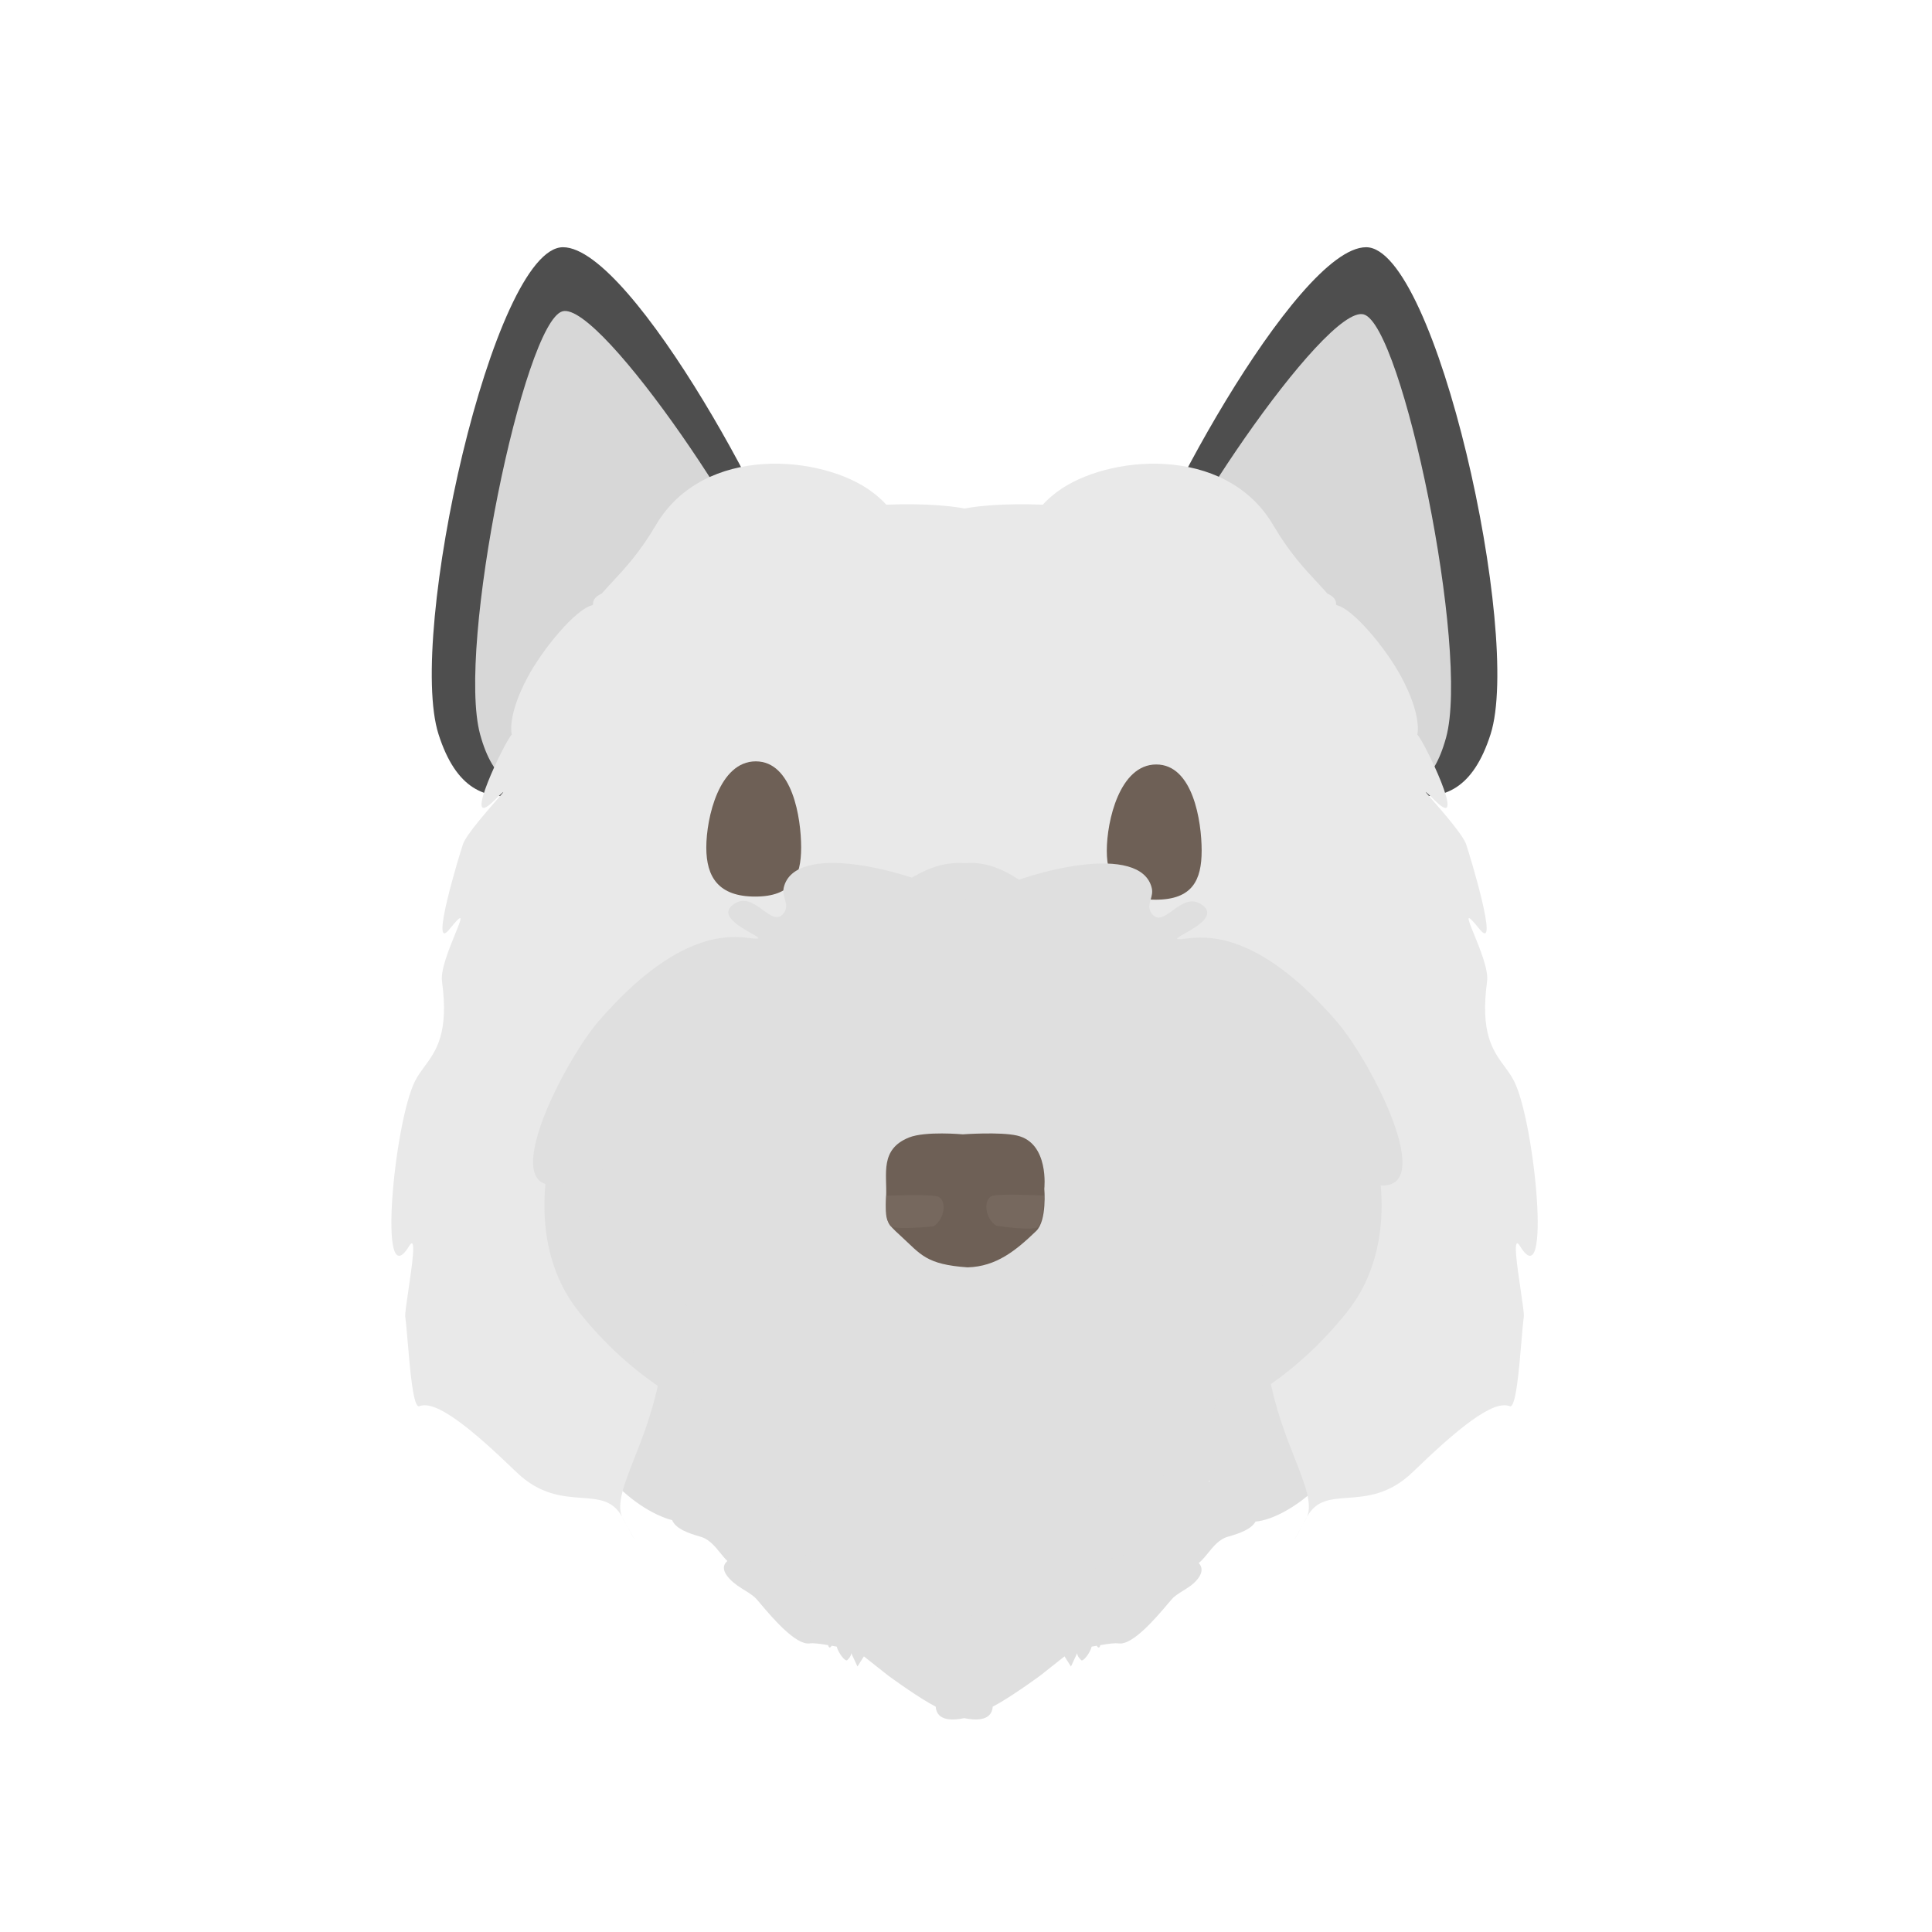
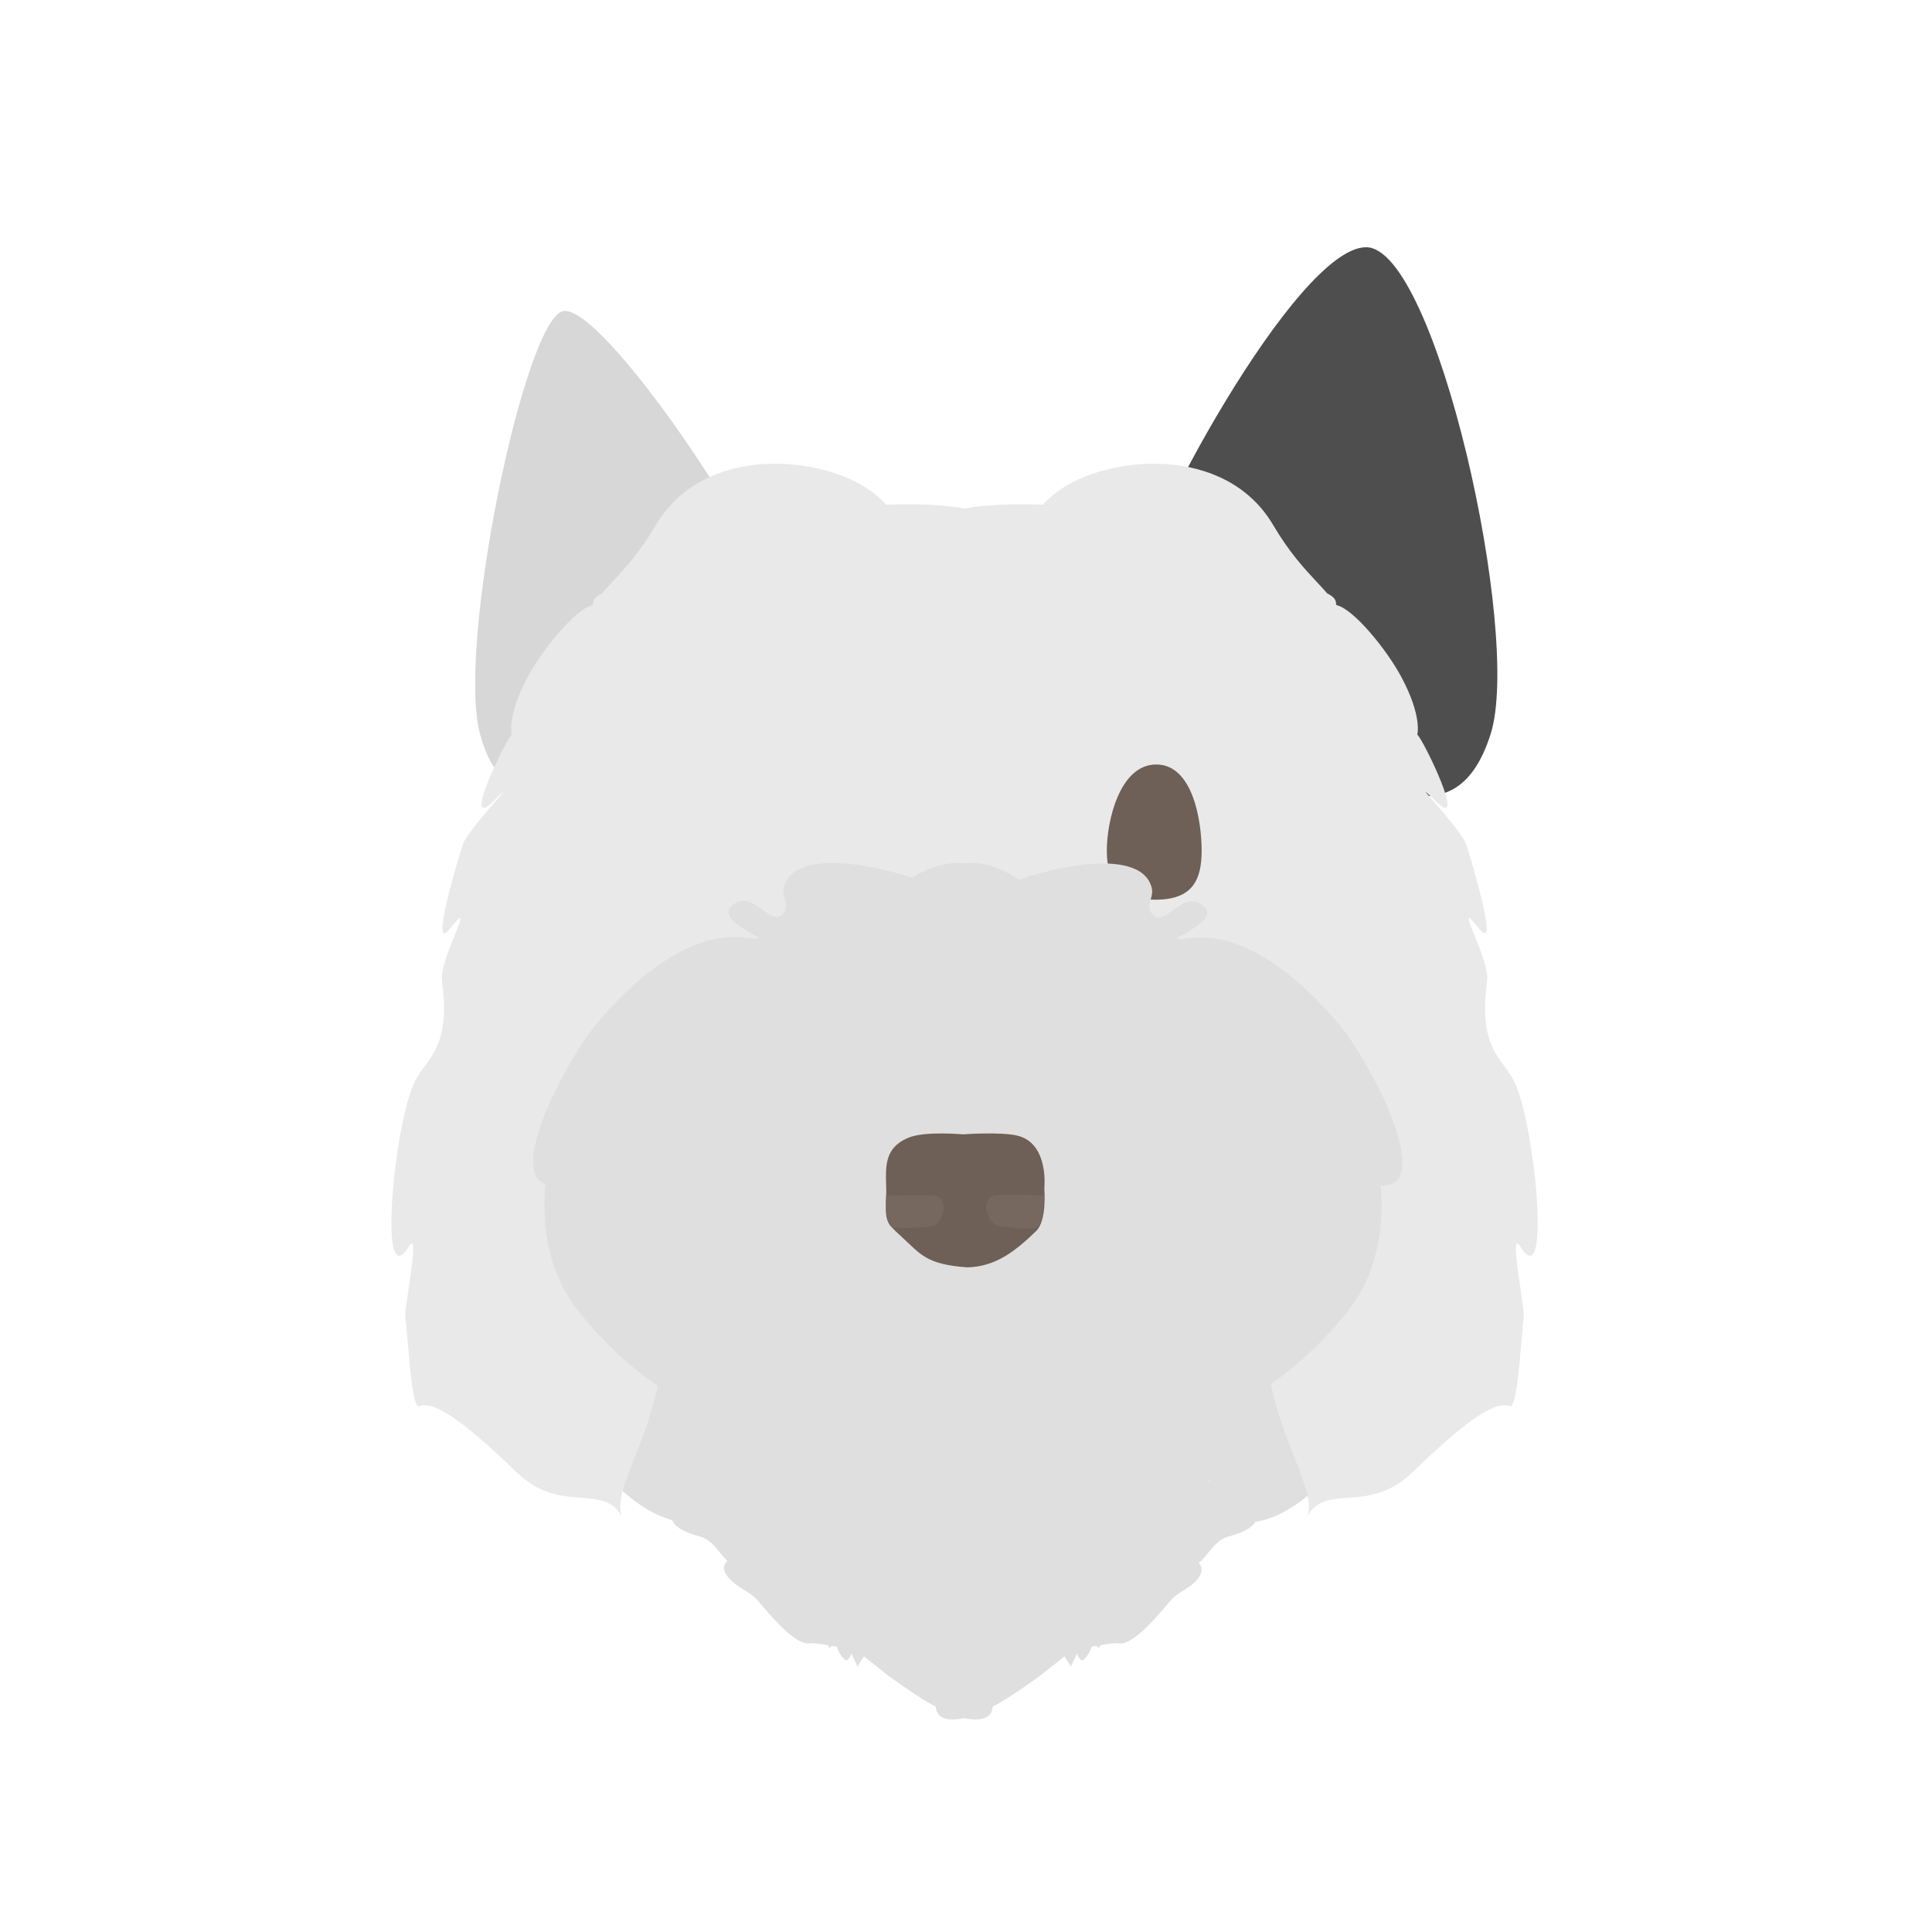
<svg xmlns="http://www.w3.org/2000/svg" width="300" height="300" viewBox="0 0 300 300" fill="none">
  <path fill-rule="evenodd" clip-rule="evenodd" d="M104.371 236.049C98.465 234.528 88.544 226.107 89.925 215.379C90.386 211.794 91.776 208.903 93.385 206.628C90.992 207.906 88.245 208.845 85.677 208.992C73.527 209.684 75.755 202.493 79.243 195.063C80.615 192.141 79.955 189.117 79.336 186.283C78.863 184.117 78.477 181.616 79.032 179.421C72.717 184.001 73.446 178.607 74.265 173.476C74.562 171.617 74.875 169.661 74.875 168.017C74.875 167.612 74.667 166.544 74.379 165.061L74.379 165.058C73.251 159.251 70.889 147.089 74.875 143.391C75.92 142.421 77.242 140.365 78.856 137.678C78.834 137.652 78.812 137.625 78.79 137.598C78.086 136.753 78.656 136.532 79.55 136.516C79.787 136.117 80.03 135.706 80.279 135.286L80.519 134.88C79.023 133.153 78.163 129.539 79.136 129.31C81.488 128.757 82.18 129.459 82.18 129.459L79.802 125.13L84.312 125.112L84.645 114.556C84.645 114.556 85.339 104.548 86.638 97.491C87.939 90.433 89.844 86.326 89.844 86.326C89.844 86.326 94.779 74.28 101.368 78.204C111.375 84.163 120.29 92.997 120.29 92.997L121.879 89.012L128.932 99.485C128.932 99.485 134.543 103.379 135.437 104.935C137.346 108.263 138.019 110.018 138.056 110.87C140.943 111.56 144.247 112.955 144.247 112.955C144.247 112.955 146.897 114.718 150.289 117.457C153.681 114.718 156.332 112.955 156.332 112.955C156.332 112.955 159.635 111.56 162.523 110.87C162.559 110.018 163.232 108.263 165.142 104.935C166.035 103.379 171.646 99.485 171.646 99.485L178.7 89.012L180.289 92.997C180.289 92.997 189.203 84.163 199.21 78.204C205.8 74.28 210.734 86.326 210.734 86.326C210.734 86.326 212.64 90.433 213.94 97.491C215.24 104.548 215.934 114.556 215.934 114.556L216.267 125.112L220.776 125.13L218.399 129.459C218.399 129.459 219.09 128.757 221.442 129.31C222.416 129.539 221.555 133.153 220.059 134.88L220.3 135.286C220.549 135.706 220.792 136.117 221.029 136.516C221.923 136.532 222.492 136.753 221.789 137.598C221.78 137.609 221.771 137.62 221.762 137.631C221.749 137.647 221.736 137.663 221.723 137.678C223.337 140.365 224.658 142.421 225.704 143.391C229.689 147.089 227.327 159.251 226.2 165.058C225.912 166.542 225.704 167.612 225.704 168.017C225.704 169.661 226.016 171.617 226.313 173.475C227.133 178.607 227.862 184.001 221.547 179.421C222.101 181.616 221.716 184.117 221.243 186.283C220.624 189.117 219.964 192.141 221.336 195.063C224.823 202.493 227.052 209.684 214.902 208.992C212.334 208.845 209.587 207.906 207.194 206.628C208.803 208.903 210.192 211.794 210.654 215.379C212.138 226.906 200.574 235.769 194.962 236.272C194.292 237.453 192.529 238.098 190.652 238.625C189.337 238.995 188.435 240.106 187.589 241.147C187.109 241.738 186.648 242.306 186.139 242.704C187.336 243.982 185.868 245.665 184.269 246.649C183.559 247.086 182.812 247.546 182.243 248.024C182.102 248.142 181.778 248.525 181.327 249.058C179.564 251.142 175.869 255.509 173.71 255.188C173.144 255.104 172.14 255.239 170.853 255.455L170.84 255.502C170.702 255.994 170.5 255.859 170.298 255.55C170.107 255.583 169.911 255.617 169.711 255.652L169.517 255.686C169.248 256.713 168.186 258.066 167.892 257.791C167.182 257.128 167.273 256.682 167.273 256.682L166.297 258.774L165.297 257.199L161.566 260.154C161.566 260.154 157.945 262.822 155.214 264.42C154.842 264.637 154.487 264.835 154.15 265.014C153.98 267.393 151.204 267.113 149.722 266.789C148.239 267.113 145.463 267.393 145.293 265.014C144.957 264.835 144.601 264.637 144.23 264.42C141.498 262.822 137.877 260.154 137.877 260.154L134.146 257.199L133.146 258.774L132.17 256.682C132.17 256.682 132.261 257.128 131.551 257.791C131.258 258.066 130.195 256.713 129.926 255.686L129.732 255.652C129.532 255.617 129.336 255.583 129.146 255.55C128.943 255.859 128.741 255.994 128.603 255.502L128.59 255.455C127.303 255.239 126.3 255.104 125.733 255.188C123.574 255.509 119.88 251.143 118.117 249.059C117.666 248.526 117.341 248.142 117.2 248.024C116.631 247.546 115.884 247.086 115.175 246.649C113.441 245.582 111.413 243.694 112.946 242.391C112.574 242.033 112.219 241.596 111.854 241.147C111.008 240.106 110.106 238.995 108.791 238.625C106.8 238.065 104.936 237.374 104.371 236.049ZM130.007 169.941C137.981 165.885 144.901 160.179 150.289 154.4C155.677 160.179 162.597 165.885 170.571 169.941C173.013 171.183 173.877 172.582 174.624 173.791C175.456 175.138 176.142 176.249 178.7 176.646C174.165 182.819 175.421 188.215 176.667 193.568C176.783 194.067 176.899 194.565 177.01 195.063C177.071 195.337 177.132 195.609 177.193 195.881C178.949 203.727 180.545 210.859 177.01 219.404L177.047 219.526C177.685 221.599 178.138 223.069 178.6 224.159C176.943 224.932 175.357 225.926 174.506 228.452C173.833 227.702 173.407 227.901 172.885 228.145C172.375 228.382 171.775 228.663 170.765 228.147C162.366 223.861 151.575 225.565 150.594 227.8C150.324 228.417 150.02 229.125 149.722 229.886C149.423 229.125 149.12 228.417 148.849 227.8C147.868 225.565 137.077 223.861 128.679 228.147C127.668 228.663 127.068 228.382 126.559 228.145C126.037 227.901 125.611 227.702 124.937 228.452C124.247 226.402 123.072 225.361 121.768 224.628C122.308 223.5 122.797 221.913 123.531 219.526L123.569 219.404C120.033 210.859 121.63 203.727 123.386 195.881C123.447 195.609 123.508 195.337 123.569 195.063C123.68 194.565 123.796 194.067 123.912 193.568C125.158 188.215 126.413 182.819 121.879 176.646C124.436 176.249 125.123 175.138 125.955 173.791C126.702 172.582 127.566 171.183 130.007 169.941ZM111.676 229.92C111.714 230.004 111.739 230.042 111.749 230.01C111.768 229.952 111.742 229.925 111.676 229.92ZM187.694 230.01C187.705 230.044 187.786 230.009 187.916 229.93C187.744 229.904 187.665 229.919 187.694 230.01Z" fill="#DFDFDF" />
  <path d="M212.129 38.389C201.276 38.39 177.077 83.579 175.443 93.61C172.926 109.063 189.419 115.371 201.459 118.073C213.338 120.738 225.983 131.142 231.458 114.006C236.378 98.61 222.982 38.389 212.129 38.389Z" fill="#4E4E4E" />
-   <path d="M211.763 48.822C205.791 47.144 179.614 86.214 178.478 95.078C176.728 108.733 190.299 114.728 200.168 117.415C209.906 120.066 220.419 129.603 224.548 114.525C228.257 100.979 217.734 50.5 211.763 48.822Z" fill="#D7D7D7" />
-   <path d="M87.422 38.389C98.275 38.39 122.473 83.579 124.107 93.61C126.625 109.063 110.132 115.371 98.092 118.073C86.213 120.738 73.568 131.142 68.092 114.006C63.173 98.61 76.569 38.389 87.422 38.389Z" fill="#4E4E4E" />
  <path d="M87.341 48.341C93.312 46.663 119.489 85.734 120.625 94.598C122.375 108.252 108.804 114.248 98.935 116.934C89.198 119.585 78.684 129.123 74.556 114.045C70.846 100.498 81.37 50.019 87.341 48.341Z" fill="#D7D7D7" />
  <path fill-rule="evenodd" clip-rule="evenodd" d="M153.839 78.496C153.24 78.672 152.723 78.874 152.298 79.102C152.116 79.2 151.94 79.31 151.769 79.432C148.636 78.491 143.452 78.139 137.627 78.366C137.022 77.697 136.268 77.016 135.357 76.34C127.712 70.663 109.307 68.879 101.861 81.512C99.345 85.779 97.083 88.21 95.103 90.336C94.524 90.958 93.969 91.554 93.439 92.162C92.571 92.572 92.089 93.084 92.089 93.686C92.089 93.734 92.091 93.781 92.094 93.829C92.059 93.876 92.025 93.924 91.99 93.972C89.398 94.55 84.277 100.773 81.954 105.109C78.657 111.263 79.47 114.069 79.47 114.069C78.483 114.92 71.533 129.369 76.605 124.427C78.812 122.276 78.369 122.785 77.094 124.251C75.44 126.153 72.384 129.665 71.896 131.07C71.368 132.593 66.6 148.259 69.796 144.284C72.198 141.297 71.661 142.614 70.658 145.078C69.727 147.362 68.396 150.63 68.632 152.368C69.725 160.43 67.728 163.146 65.925 165.601C65.388 166.331 64.868 167.039 64.451 167.857C62.839 171.027 61.366 179.466 60.915 186.1C60.463 192.735 61.034 197.565 63.507 193.519C64.716 191.542 63.995 196.416 63.42 200.31C63.125 202.303 62.869 204.039 62.928 204.468C63.048 205.331 63.169 206.763 63.307 208.388C63.683 212.838 64.181 218.732 65.117 218.356C67.709 217.315 73.245 221.886 80.2 228.601C83.833 232.108 87.349 232.368 90.293 232.585C92.985 232.784 95.198 232.947 96.584 235.526C96.641 235.668 96.708 235.807 96.785 235.941C96.942 236.215 97.088 236.47 97.222 236.704C97.957 238.051 98.444 238.903 98.503 238.992C98.563 239.082 98.195 238.409 97.222 236.704C97.026 236.345 96.812 235.95 96.584 235.526C95.749 233.451 96.922 230.467 98.495 226.463C99.905 222.875 101.637 218.469 102.534 213.164C123.351 222.753 153.769 162.636 153.839 162.497L153.839 78.496Z" fill="#E9E9E9" />
  <path fill-rule="evenodd" clip-rule="evenodd" d="M145.707 78.496C146.307 78.672 146.824 78.874 147.249 79.102C147.431 79.2 147.607 79.31 147.778 79.432C150.911 78.491 156.094 78.139 161.92 78.366C162.525 77.697 163.279 77.016 164.19 76.34C171.835 70.663 190.24 68.879 197.686 81.512C200.202 85.779 202.464 88.21 204.444 90.336C205.023 90.958 205.578 91.554 206.108 92.162C206.976 92.572 207.458 93.084 207.458 93.686C207.458 93.734 207.456 93.781 207.453 93.829C207.488 93.876 207.522 93.924 207.557 93.972C210.148 94.55 215.27 100.773 217.593 105.109C220.89 111.263 220.077 114.069 220.077 114.069C221.064 114.92 228.014 129.369 222.942 124.427C220.735 122.276 221.177 122.785 222.453 124.251C224.107 126.153 227.163 129.665 227.65 131.07C228.179 132.593 232.946 148.259 229.751 144.284C227.349 141.297 227.886 142.614 228.889 145.078C229.82 147.362 231.151 150.63 230.915 152.368C229.822 160.43 231.818 163.146 233.622 165.601C234.159 166.331 234.679 167.039 235.096 167.857C236.708 171.027 238.181 179.466 238.632 186.1C239.084 192.735 238.513 197.565 236.04 193.519C234.831 191.542 235.552 196.416 236.127 200.31C236.422 202.303 236.678 204.039 236.619 204.468C236.498 205.331 236.377 206.763 236.24 208.388C235.864 212.838 235.365 218.732 234.43 218.356C231.838 217.315 226.302 221.886 219.347 228.601C215.714 232.108 212.198 232.368 209.254 232.585C206.562 232.784 204.349 232.947 202.963 235.526C202.906 235.668 202.839 235.807 202.762 235.941C202.604 236.215 202.459 236.47 202.325 236.704C201.59 238.051 201.103 238.903 201.043 238.992C200.984 239.082 201.351 238.409 202.325 236.704C202.521 236.345 202.735 235.95 202.963 235.526C203.798 233.451 202.625 230.467 201.052 226.463C199.642 222.875 197.91 218.469 197.012 213.164C176.196 222.753 145.778 162.636 145.707 162.497L145.707 78.496Z" fill="#E9E9E9" />
-   <path d="M134.89 194H166.485C166.485 194 176.592 205.933 168.214 209.482C159.836 213.03 139.21 212.819 131.312 208.91C123.412 205.001 134.89 194 134.89 194Z" fill="#64564C" />
-   <path d="M117.264 139.22C111.58 139.22 109.674 136.201 109.674 131.603C109.674 127.007 111.67 118.223 117.354 118.223C123.038 118.223 124.402 127.007 124.402 131.603C124.402 136.201 122.948 139.22 117.264 139.22Z" fill="#6E6056" />
+   <path d="M134.89 194C166.485 194 176.592 205.933 168.214 209.482C159.836 213.03 139.21 212.819 131.312 208.91C123.412 205.001 134.89 194 134.89 194Z" fill="#64564C" />
  <path d="M179.453 139.704C173.77 139.704 171.863 136.685 171.863 132.088C171.863 127.491 173.859 118.707 179.543 118.707C185.227 118.707 186.592 127.491 186.592 132.088C186.592 136.685 185.137 139.704 179.453 139.704Z" fill="#6E6056" />
  <path d="M149.513 196.567C140.627 196.568 128.4 196.665 124.174 203.711C119.889 210.856 115.604 214.428 107.034 218C107.034 218 98.463 214.428 89.893 203.711C81.323 192.994 85.608 178.705 85.608 178.705C85.608 178.705 89.893 153.7 132.744 142.983C139.666 137.212 144.157 133.594 149.851 134.036C155.115 133.614 159.031 136.886 165.388 142.197C165.696 142.454 166.01 142.716 166.33 142.983C209.181 153.7 213.466 178.705 213.466 178.705C213.466 178.705 217.751 192.994 209.181 203.711C200.611 214.428 192.041 218 192.041 218C183.471 214.428 179.186 210.856 174.901 203.711C170.667 196.652 158.402 196.568 149.513 196.567Z" fill="#DFDFDF" />
  <path fill-rule="evenodd" clip-rule="evenodd" d="M121.703 137.808C123.371 130.841 140.177 134.578 150.351 139.905C160.54 134.621 177.184 130.957 178.844 137.889C179.002 138.549 178.836 139.127 178.677 139.68C178.468 140.409 178.271 141.095 178.844 141.867C179.745 143.082 180.85 142.28 182.101 141.374C183.365 140.457 184.778 139.432 186.28 140.275C189.27 141.955 185.85 143.89 183.923 144.98C182.98 145.513 182.395 145.844 183.092 145.844C183.322 145.844 183.627 145.807 184.006 145.76C187.121 145.378 195.212 144.387 207.527 158.572C212.85 164.702 223.514 185.322 213.902 184.028C210.032 183.507 210.111 182.014 210.175 180.804C210.238 179.605 210.287 178.682 206.467 179.255C205.81 179.353 206.371 180.531 207.146 182.158C208.878 185.796 211.68 191.679 204.34 192.778C203.245 192.942 202.543 193.066 202.078 193.149C201.458 193.258 201.26 193.293 201.115 193.248C201.047 193.227 200.99 193.188 200.908 193.131C200.638 192.946 200.09 192.57 197.968 191.982C194.563 191.04 194.87 191.88 195.537 193.702C196.336 195.887 197.652 199.484 193.717 203.119C193.337 203.471 192.918 204.025 192.454 204.746C192.467 205.134 192.461 205.499 192.434 205.832C192.438 206.017 192.412 206.48 192.412 206.48C192.234 208.194 191.145 211.075 189.614 214.075C189.767 215.576 189.693 216.383 189.534 215.594C189.313 214.492 189.052 217.064 189.052 217.064L188.301 220.074L187.949 220.997C187.949 220.997 187.896 221.966 187.596 222.199C187.295 222.433 186.747 221.933 186.747 221.933C186.747 221.933 186.388 222.575 186.177 223.466C186.077 223.889 186.006 223.396 185.951 223.005C185.897 222.632 185.858 222.353 185.818 223.061C185.783 223.687 185.272 224.613 185.187 224.356C185.01 223.825 185.059 223.567 185.059 223.567L184.664 224.68L184.447 223.54L183.191 224.701C183.191 224.701 182.507 225.27 181.789 225.766C181.142 228.242 179.939 230.775 178.466 233.064C178.483 234.31 178.368 234.904 178.273 234.178C178.128 233.064 177.691 235.611 177.691 235.611L176.735 238.56L176.319 239.457C176.319 239.457 176.2 240.419 175.884 240.631C175.569 240.843 175.057 240.305 175.057 240.305C175.057 240.305 174.654 240.92 174.382 241.794C174.253 242.209 174.217 241.712 174.188 241.318C174.161 240.942 174.14 240.661 174.052 241.365C173.974 241.987 173.401 242.875 173.333 242.612C173.193 242.07 173.26 241.816 173.26 241.816L172.789 242.899L172.652 241.745L171.319 242.815C171.319 242.815 170.044 243.732 169.12 244.171C168.197 244.61 167.625 244.571 167.625 244.571C167.625 244.571 167.505 244.574 167.335 244.539C167.427 244.732 167.485 244.96 167.369 245.123C167.127 245.466 166.124 245.526 166.124 245.526L165.167 245.928L162.051 246.785C162.051 246.785 159.387 247.082 160.528 247.335C161.27 247.499 160.648 247.584 159.363 247.467C156.245 249.353 152.76 250.721 149.568 250.964C148.98 251.009 148.434 251.013 147.952 250.969C147.908 250.97 147.848 250.969 147.783 250.968C147.713 250.966 147.635 250.963 147.563 250.959L147.42 250.952C147.337 250.948 147.28 250.945 147.28 250.945C145.506 250.741 142.522 249.499 139.415 247.753C137.86 247.928 137.025 247.843 137.842 247.662C138.983 247.409 136.319 247.112 136.319 247.112L133.202 246.256L132.246 245.853C132.246 245.853 131.243 245.793 131.001 245.451C130.805 245.174 131.105 244.714 131.228 244.546C130.97 244.508 130.57 244.411 130.066 244.171C129.142 243.732 127.867 242.815 127.867 242.815L126.534 241.745L126.397 242.899L125.926 241.816C125.926 241.816 125.993 242.07 125.853 242.612C125.785 242.875 125.212 241.987 125.134 241.365C125.046 240.661 125.025 240.942 124.998 241.318C124.969 241.712 124.933 242.209 124.804 241.794C124.532 240.92 124.129 240.305 124.129 240.305C124.129 240.305 123.617 240.843 123.301 240.631C122.986 240.419 122.867 239.457 122.867 239.457L122.451 238.56L121.495 235.611C121.495 235.611 121.058 233.064 120.913 234.178C120.818 234.904 120.703 234.31 120.72 233.064C119.247 230.775 118.044 228.242 117.397 225.766C116.679 225.27 115.995 224.701 115.995 224.701L114.739 223.54L114.522 224.68L114.127 223.567C114.127 223.567 114.176 223.825 113.999 224.356C113.914 224.613 113.403 223.687 113.368 223.061C113.328 222.353 113.289 222.632 113.235 223.005C113.18 223.395 113.109 223.889 113.009 223.466C112.798 222.575 112.439 221.933 112.439 221.933C112.439 221.933 111.891 222.433 111.59 222.199C111.29 221.966 111.237 220.997 111.237 220.997L110.885 220.074L110.134 217.064C110.134 217.064 109.873 214.492 109.652 215.594C109.493 216.383 109.419 215.576 109.572 214.075C108.041 211.075 106.952 208.194 106.774 206.48C106.774 206.48 106.748 206.017 106.752 205.832C106.714 205.366 106.717 204.839 106.756 204.272C106.783 203.882 106.826 203.487 106.884 203.09C106.865 203.072 106.848 203.055 106.83 203.038C102.894 199.402 104.211 195.806 105.01 193.621C105.677 191.798 105.984 190.959 102.579 191.901C100.457 192.488 99.909 192.865 99.639 193.05C99.556 193.107 99.5 193.146 99.432 193.167C99.287 193.212 99.089 193.177 98.47 193.068C98.006 192.985 97.302 192.861 96.207 192.697C88.867 191.598 91.669 185.715 93.401 182.077C94.176 180.45 94.737 179.272 94.08 179.173C90.26 178.601 90.308 179.524 90.372 180.723C90.436 181.933 90.515 183.425 86.645 183.946C77.033 185.24 87.697 164.621 93.02 158.491C105.335 144.306 113.425 145.297 116.54 145.679C116.919 145.725 117.224 145.763 117.455 145.763C118.152 145.763 117.567 145.432 116.624 144.898C114.697 143.808 111.276 141.873 114.267 140.194C115.769 139.351 117.182 140.376 118.446 141.292C119.697 142.199 120.802 143.001 121.703 141.785C122.276 141.013 122.079 140.328 121.87 139.599C121.711 139.046 121.545 138.468 121.703 137.808ZM137.195 182.783L138.844 178.772H161.932L163.352 182.864C164.451 185.538 158.405 186.793 150.351 186.793C142.142 186.793 135.878 185.989 137.195 182.783Z" fill="#DFDFDF" />
  <path d="M141.138 176.634C143.683 175.606 149.493 176.14 149.493 176.14C149.493 176.14 155.303 175.723 157.93 176.33C162.954 177.49 162.161 184.58 162.161 184.58C162.161 184.58 162.595 189.524 160.901 191.151C157.745 194.185 154.717 196.666 150.246 196.796C143.772 196.342 142.994 194.785 139.879 191.93C137.599 189.84 137.43 189.722 137.599 185.763C137.748 182.269 136.602 178.464 141.138 176.634Z" fill="#6E6056" />
  <path d="M138.38 190.436C138.006 190.204 137.753 189.333 137.651 188.428C137.503 187.108 137.614 185.671 137.614 185.671C137.614 185.671 144.79 185.365 145.74 185.841C147.018 186.479 146.738 189.296 144.937 190.431C144.937 190.431 139.297 191.007 138.38 190.436Z" fill="#76685E" />
  <path d="M161.105 190.561C162.007 189.957 162.132 185.647 162.132 185.647C162.132 185.647 154.932 185.273 153.974 185.733C152.686 186.351 152.919 189.172 154.702 190.336C154.702 190.336 160.207 191.161 161.105 190.561Z" fill="#76685E" />
</svg>